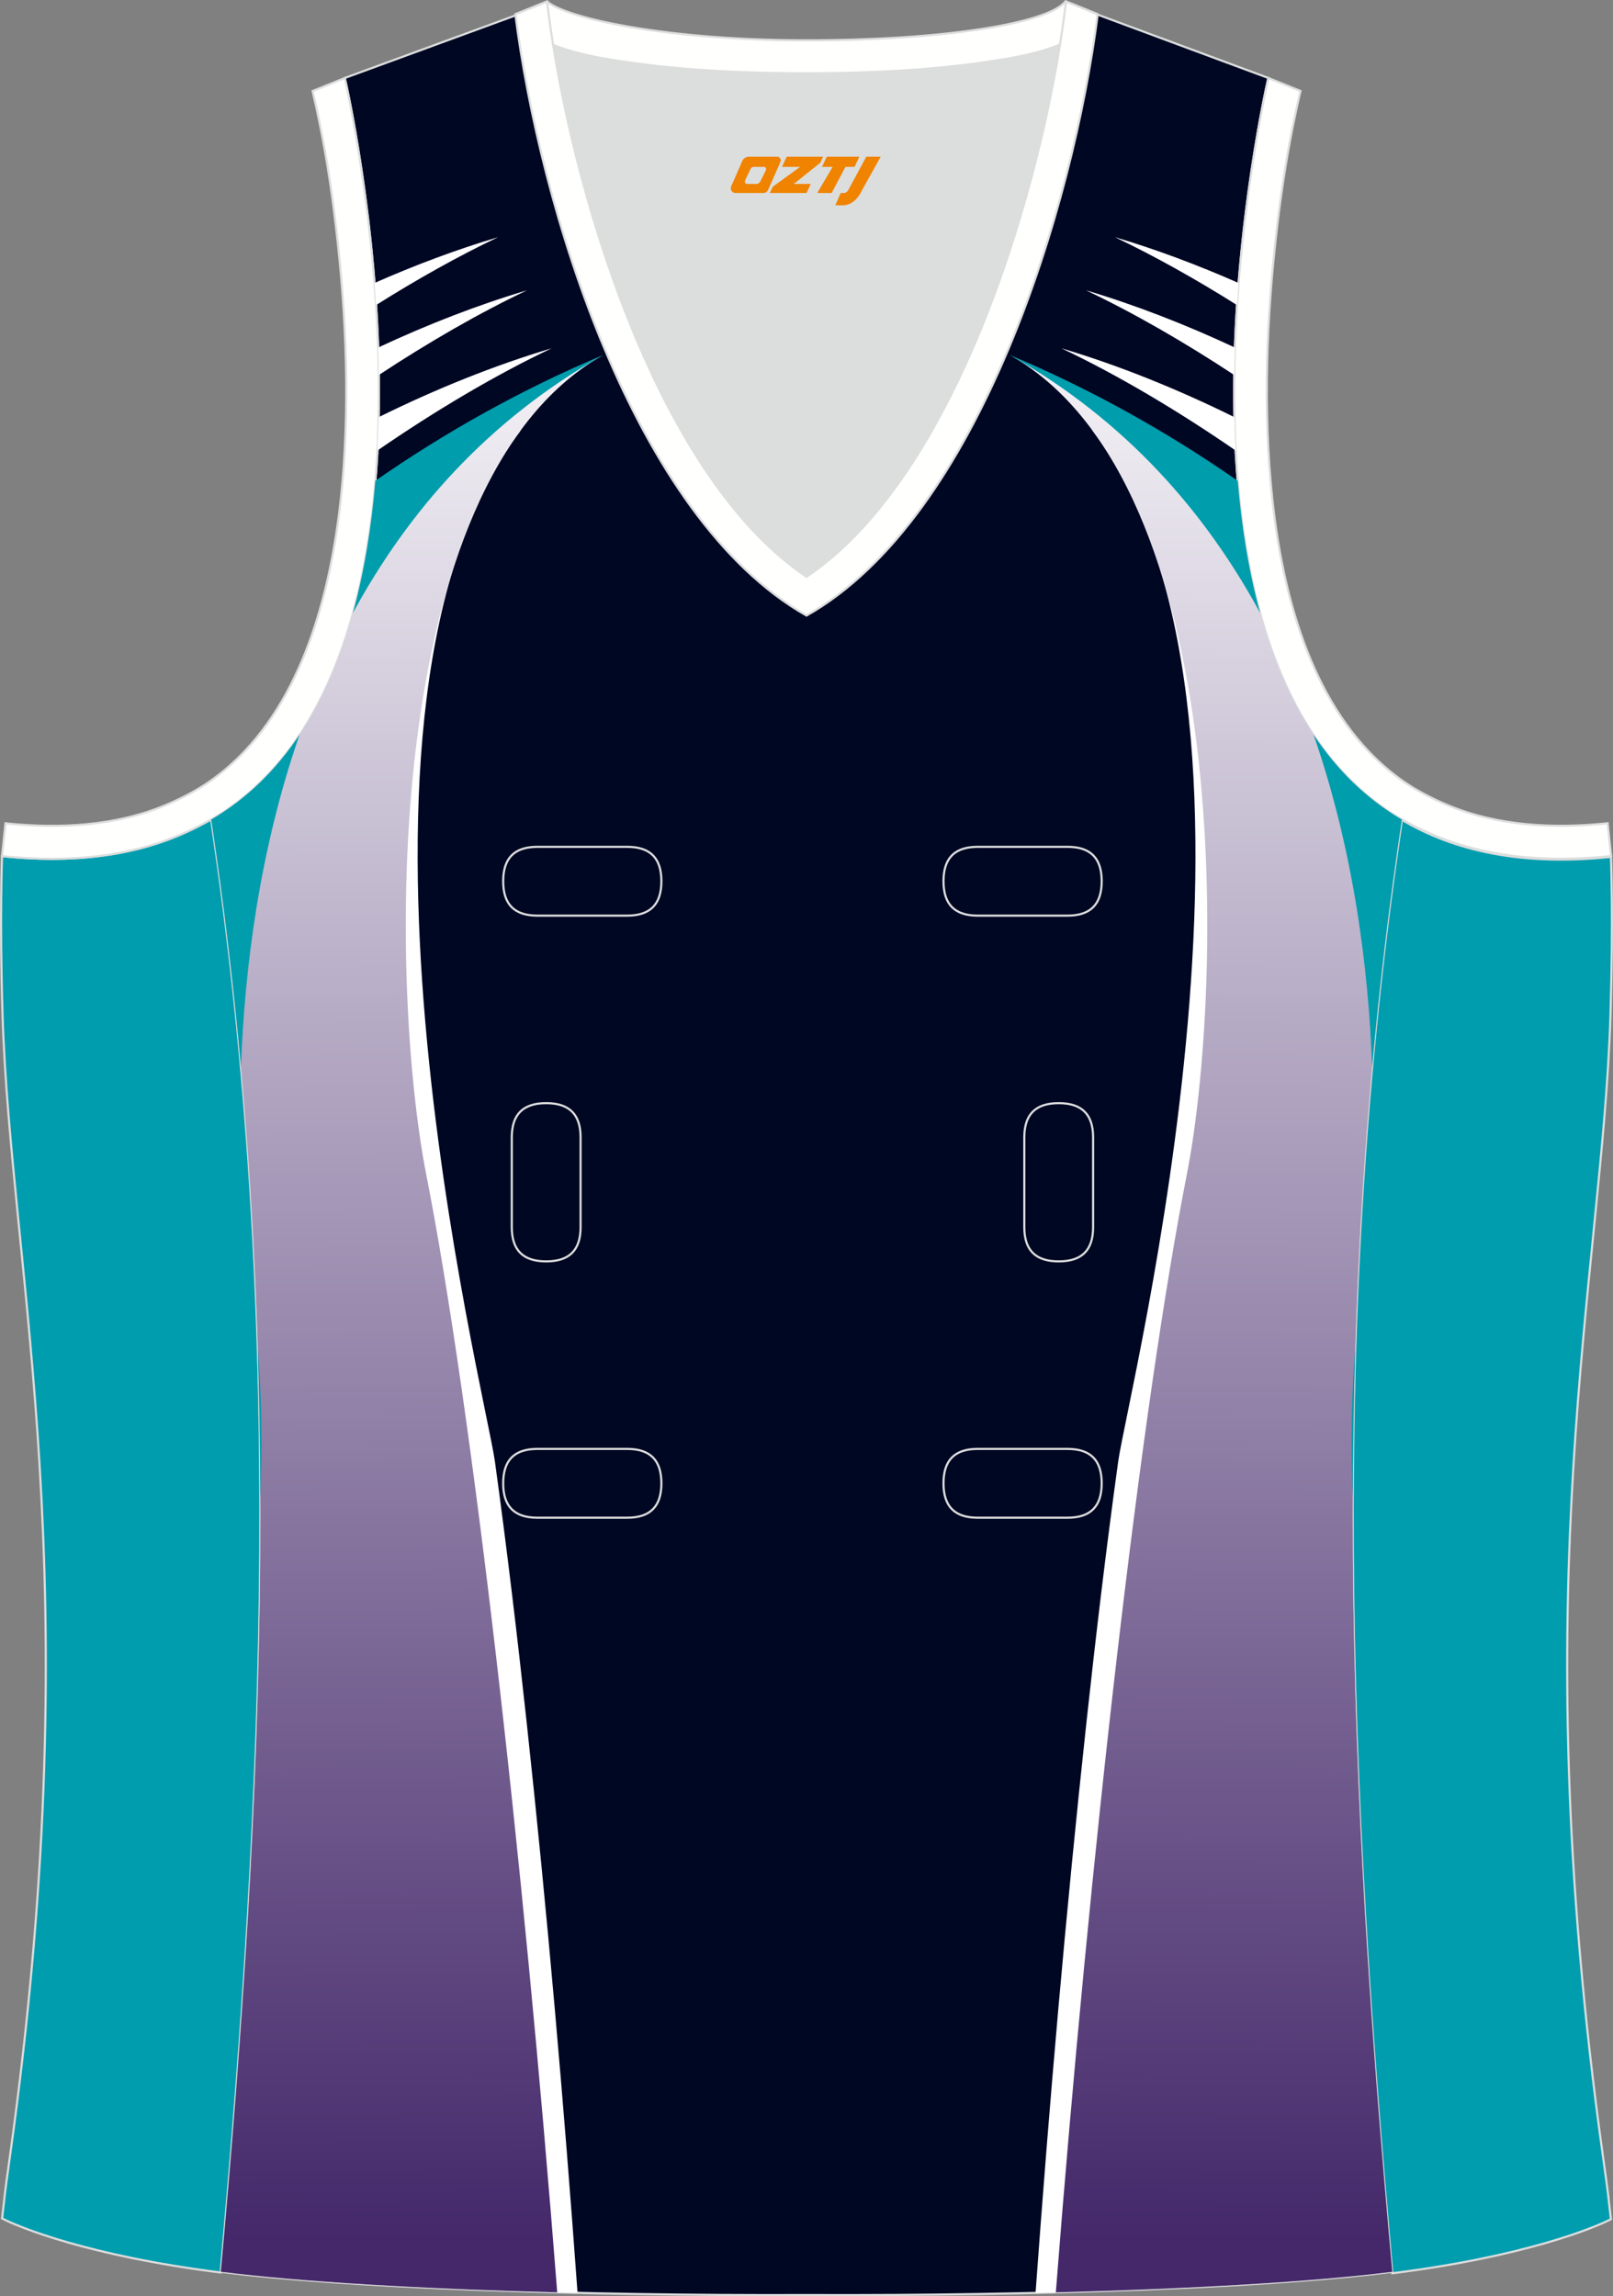
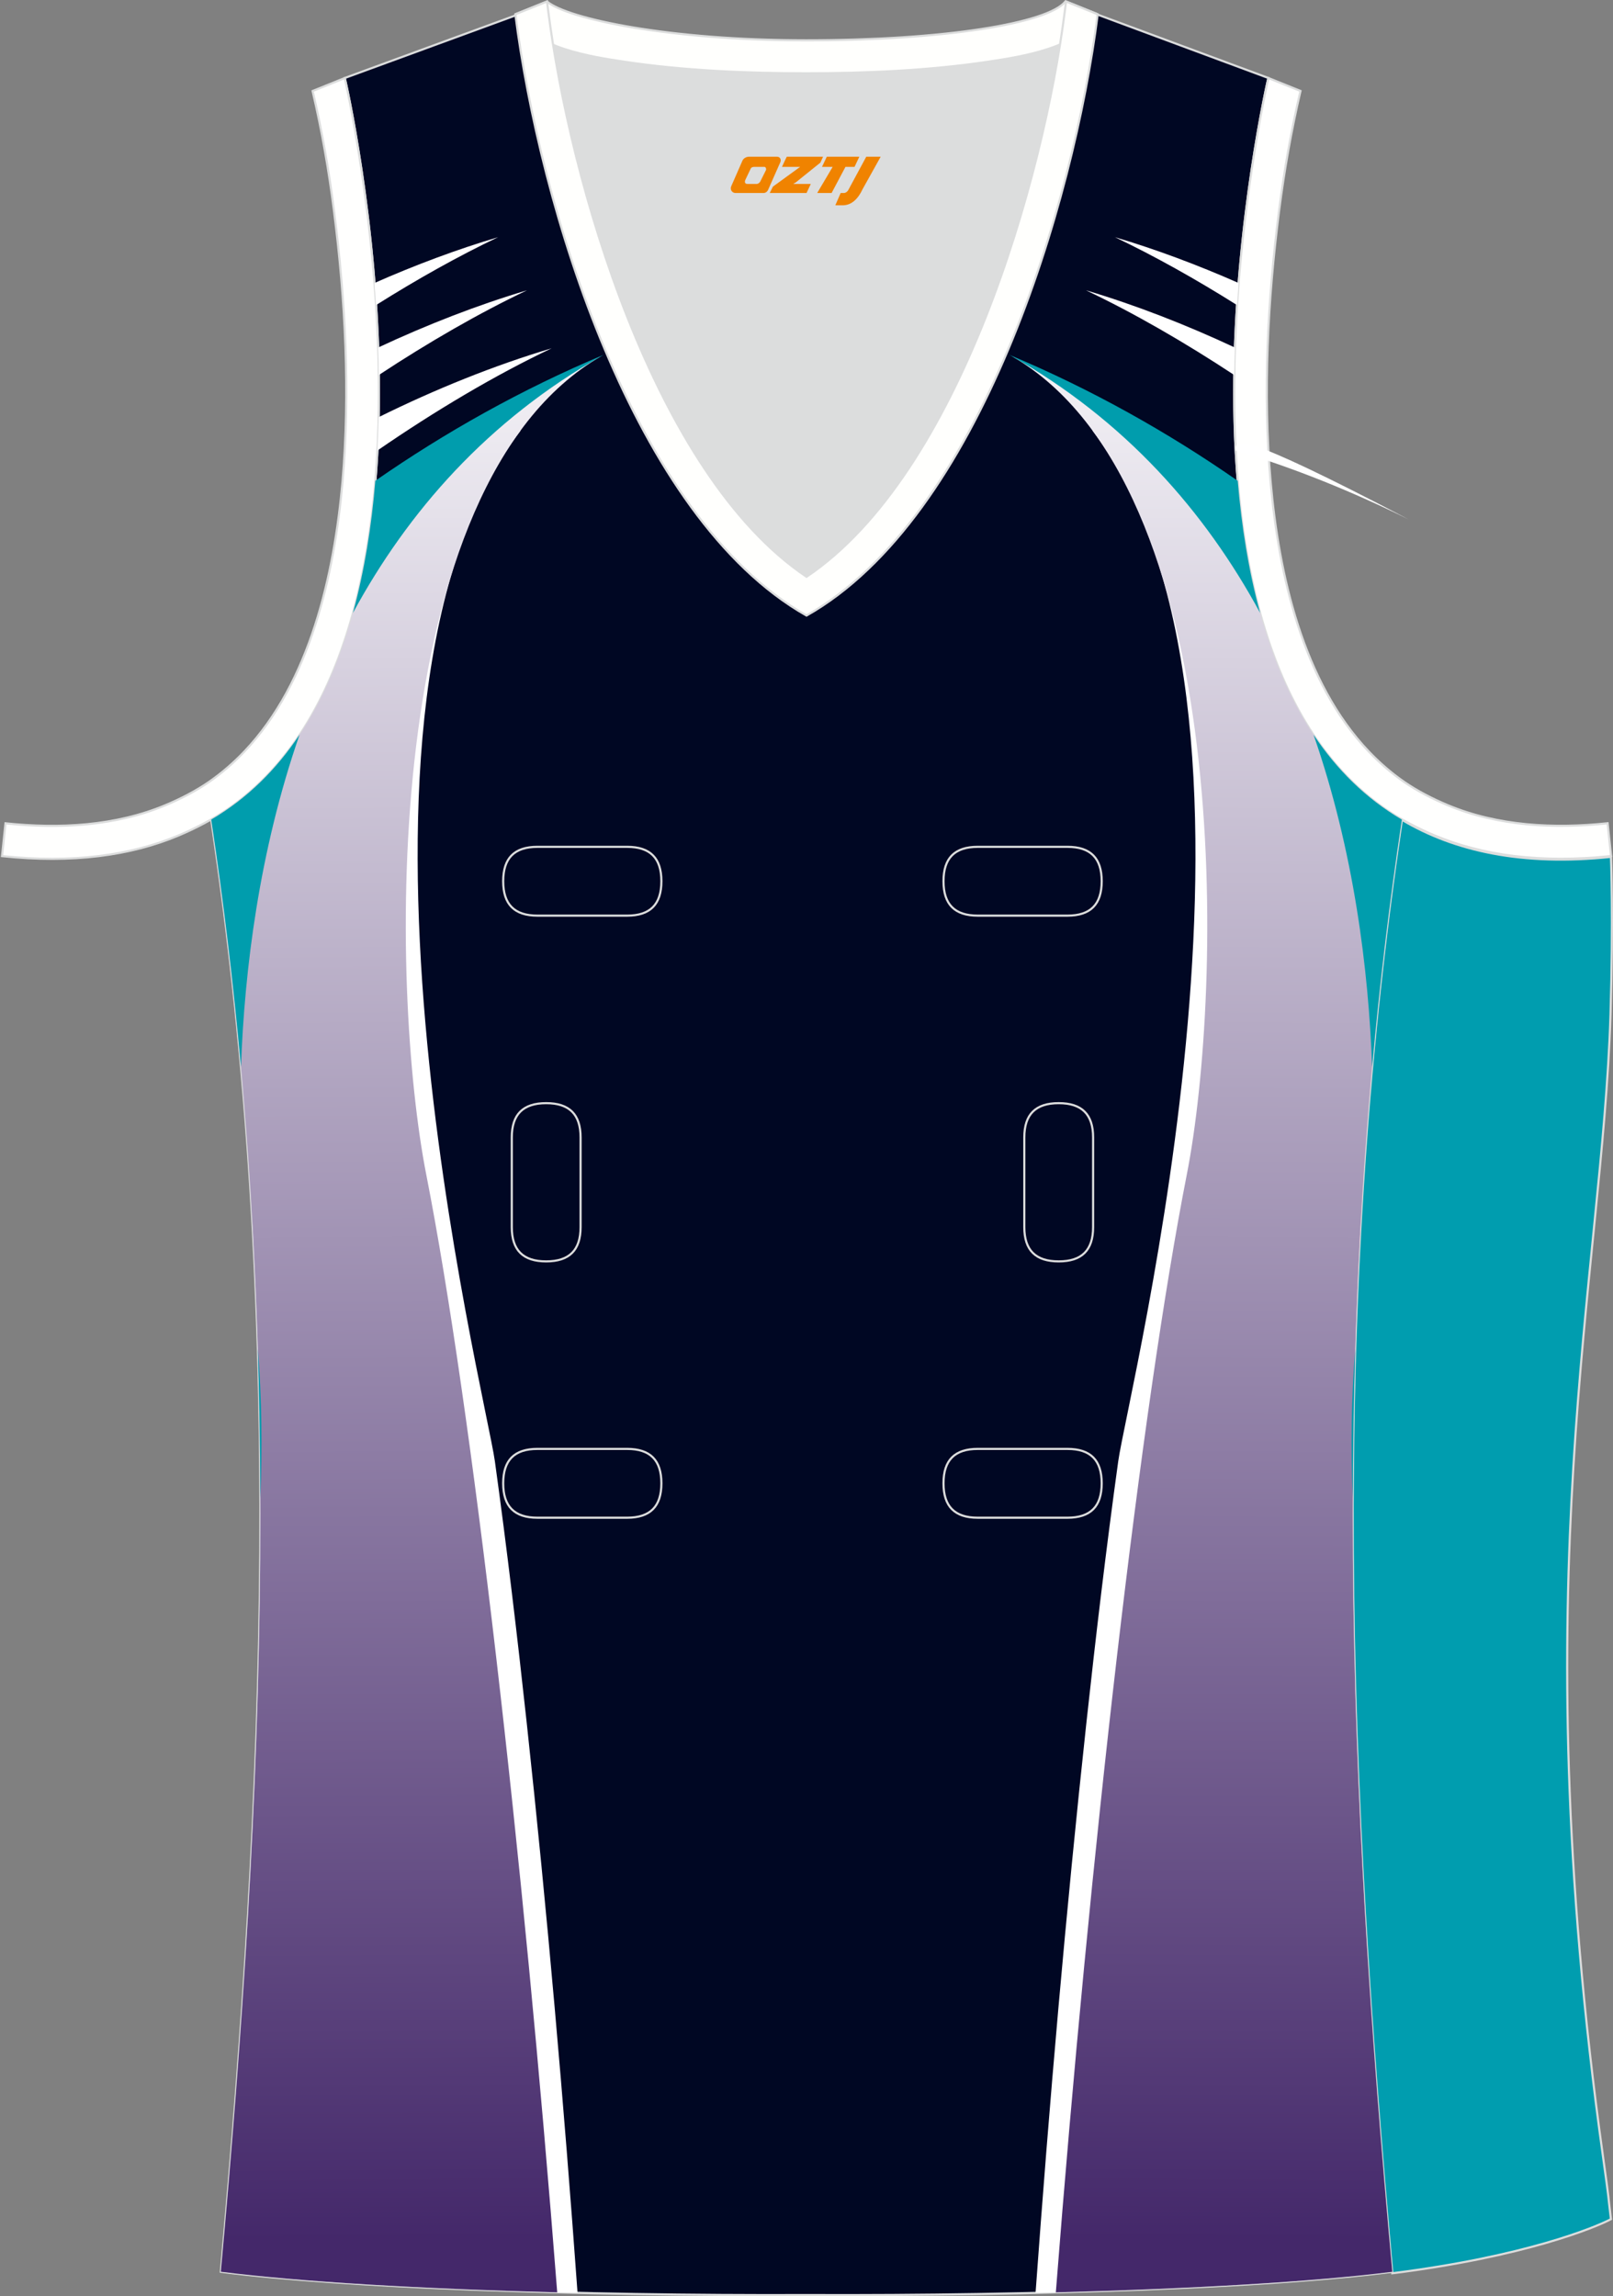
<svg xmlns="http://www.w3.org/2000/svg" version="1.1" id="图层_1" x="0px" y="0px" width="302.41px" height="430.42px" viewBox="0 0 302.41 430.42" enable-background="new 0 0 302.41 430.42" xml:space="preserve">
  <rect x="0" y="0" width="302.41" height="430.42" fill="#808080" stroke="none" />
  <g id="XMLID_24_">
    <path id="XMLID_23_" fill="#000723" stroke="#DCDDDD" stroke-width="0.4" stroke-miterlimit="22.926" d="M101.8,1L64.64,14.62   c0,0,25.43,109.52-25.04,139.02c13.92,91.93,10.01,182.4,1.81,272.21c23.37,2.98,66.59,4.52,109.81,4.36   c43.21,0.17,86.44-1.37,109.81-4.36c-8.2-89.81-12.11-180.28,1.81-272.21c-50.47-29.5-25.04-139.02-25.04-139.02l-37-13.73   l-11.74,8.47l-40.26,2.38l-33.12-3.11L101.8,1z" />
    <path fill="#DCDDDD" d="M151.21,108.12c26.91-18.11,42.35-67.47,47.53-99.78c-4.43,1.88-9.9,2.69-13.42,3.22   c-11.14,1.67-22.91,2.18-34.17,2.18s-23.02-0.5-34.17-2.18c-3.48-0.52-8.88-1.32-13.28-3.16   C108.88,40.71,124.31,90.02,151.21,108.12z" />
    <path fill="#009DAF" stroke="#DCDDDD" stroke-width="0.4" stroke-miterlimit="22.926" d="M262.83,153.67   c9.87,5.89,22.68,8.69,39.2,6.95c0,0,0.45,11.69-0.09,29.57c-1.51,49.08-16.57,105.44-1.41,214.04c1.31,9.36,0.84,6.4,1.49,11.76   c-3,1.58-16.16,7.01-40.99,10.14C252.81,336.23,248.89,245.68,262.83,153.67z" />
    <path fill="#FFFFFD" stroke="#DCDDDD" stroke-width="0.4" d="M205.5,2.55l-0.12,0.28c-2.78,6.16-14.16,7.84-20.06,8.73   c-11.14,1.67-22.91,2.18-34.17,2.18s-23.02-0.5-34.17-2.18C111.08,10.67,99.7,9,96.92,2.83l-0.1-0.23   c1.13-0.45,1.64-0.66,5.74-2.31c3.85,3.24,22.89,7.27,48.59,7.27s45.26-3.15,48.59-7.27l0.15,0.01   C204.02,1.95,202.51,1.34,205.5,2.55z" />
-     <path fill="#009DAF" stroke="#DCDDDD" stroke-width="0.4" stroke-miterlimit="22.926" d="M39.58,153.53   c-9.87,5.89-22.68,8.69-39.2,6.95c0,0-0.46,11.69,0.09,29.57c1.51,49.08,16.57,105.44,1.41,214.04c-1.31,9.36-0.84,6.4-1.49,11.76   c3,1.58,16.16,7.01,40.99,10.14C49.61,336.09,53.52,245.54,39.58,153.53z" />
    <path fill="#FFFFFD" stroke="#DCDDDD" stroke-width="0.4" d="M96.62,2.67l5.93-2.39l0.21,1.62c4.02,31.78,19.68,86.86,48.45,106.22   c28.78-19.36,44.43-74.44,48.45-106.22l0.21-1.62l5.93,2.39c-4.53,35.77-22.05,94.31-54.59,112.72   C118.67,96.97,101.15,38.43,96.62,2.67z" />
    <path fill="none" stroke="#DCDDDD" stroke-width="0.4" stroke-miterlimit="22.926" d="M183.31,158.74c-4.32,0-6.42,2.11-6.42,6.45   s2.1,6.45,6.42,6.45h16.82c4.32,0,6.42-2.11,6.42-6.45s-2.1-6.45-6.42-6.45H183.31L183.31,158.74z M204.94,213.21   c0-4.32-2.11-6.42-6.45-6.42s-6.45,2.1-6.45,6.42v16.82c0,4.32,2.11,6.42,6.45,6.42s6.45-2.1,6.45-6.42V213.21L204.94,213.21z    M95.95,230.03c0,4.32,2.11,6.42,6.45,6.42c4.34,0,6.45-2.1,6.45-6.42v-16.82c0-4.32-2.11-6.42-6.45-6.42   c-4.34,0-6.45,2.1-6.45,6.42V230.03L95.95,230.03z M100.76,271.6c-4.32,0-6.42,2.11-6.42,6.45s2.1,6.45,6.42,6.45h16.82   c4.32,0,6.42-2.11,6.42-6.45s-2.1-6.45-6.42-6.45H100.76L100.76,271.6z M183.31,271.6c-4.32,0-6.42,2.11-6.42,6.45   s2.1,6.45,6.42,6.45h16.82c4.32,0,6.42-2.11,6.42-6.45s-2.1-6.45-6.42-6.45H183.31L183.31,271.6z M100.76,158.74   c-4.32,0-6.42,2.11-6.42,6.45s2.1,6.45,6.42,6.45h16.82c4.32,0,6.42-2.11,6.42-6.45s-2.1-6.45-6.42-6.45H100.76z" />
    <path fill="#FFFFFE" stroke="#DCDDDD" stroke-width="0.4" d="M62.63,39.62c2.12,16.63,3.04,33.98,1.58,50.69   c-1.53,17.33-6.04,37.57-18.4,50.57c-2,2.1-4.2,4.01-6.59,5.67c-2.48,1.72-5.41,3.22-8.19,4.38c-9.42,3.94-19.95,4.46-30,3.4   l-0.65,6.15c13.27,1.4,24.15-0.13,33.03-3.84c3.09-1.29,6.59-3.1,9.34-5.01c46.24-32.14,21.89-137,21.89-137l-6.03,2.43   C60.39,24.69,61.64,31.86,62.63,39.62z" />
    <path fill="#FFFFFE" stroke="#DCDDDD" stroke-width="0.4" d="M239.79,39.62c-2.12,16.63-3.04,33.98-1.57,50.69   c1.52,17.33,6.03,37.57,18.4,50.56c2,2.1,4.2,4.01,6.59,5.67c2.48,1.72,5.41,3.22,8.19,4.38c9.42,3.94,19.95,4.46,30,3.4l0.65,6.15   c-13.27,1.4-24.15-0.13-33.03-3.84c-3.09-1.29-6.59-3.1-9.34-5.01c-46.24-32.14-21.89-137-21.89-137l6.03,2.43   C242.04,24.69,240.79,31.86,239.79,39.62z" />
    <g>
      <path fill="#FFFFFF" d="M255.77,374.75l0.65-7.56c-2.88-45.55-3.91-91.31-1.35-137.39c-6.3-44.54-5.64-126.32-50.28-149.13    c39.44,51.51,6.64,180.4,4.86,193.24c-2.26,16.34-4.2,32.73-5.98,49.13c-3.85,35.51-6.94,71.14-9.52,106.76    c23.07-0.54,44.01-1.59,59.29-3.1L255.77,374.75z" />
      <linearGradient id="SVGID_1_" gradientUnits="userSpaceOnUse" x1="224.432" y1="419.191" x2="226.432" y2="43.191" gradientTransform="matrix(1 0 0 1 0 0.617)">
        <stop offset="0" style="stop-color:#44286A" />
        <stop offset="1" style="stop-color:#FFFFFF" />
      </linearGradient>
      <path fill="url(#SVGID_1_)" d="M197.95,429.71c6.39-82.14,15.97-165.8,24.56-209.56l0,0c6.71-34.17,9.24-129.19-32.83-153.39    c13,6.05,29.05,16.36,42.75,27.31c2.54,23.69,10.23,46.48,28.44,58.35l1.49,4.4c-13.35,90.84-9.44,180.25-1.33,269.03    C246.26,427.73,223.56,429.04,197.95,429.71z" />
      <path fill="#009DAD" d="M253.62,280.83c-0.39-9.29-0.29-18.64,0.47-28.05C253.8,262.14,253.65,271.49,253.62,280.83L253.62,280.83    z M257.25,199.99c-0.66-18.15-3.39-40.41-10.98-62.26c4.3,6.45,9.73,11.92,16.56,15.91C260.48,169.13,258.64,184.57,257.25,199.99    L257.25,199.99z M236.25,114.89c-10.24-18.87-25.21-36.1-46.98-48.36c15.27,6.4,29.67,14.48,42.78,23.6    C232.76,98.57,234.08,106.98,236.25,114.89z" />
-       <path fill="#FFFFFF" d="M231.66,84.45C220.89,77.03,209.58,70.3,199,65.29c10.73,3.18,21.9,7.7,32.43,12.91    C231.48,80.28,231.55,82.36,231.66,84.45z" />
+       <path fill="#FFFFFF" d="M231.66,84.45c10.73,3.18,21.9,7.7,32.43,12.91    C231.48,80.28,231.55,82.36,231.66,84.45z" />
      <path fill="#FFFFFF" d="M231.4,70.3c-9.27-6.11-18.79-11.61-27.79-15.88c9.21,2.73,18.74,6.44,27.91,10.73    C231.47,66.86,231.42,68.57,231.4,70.3z" />
      <path fill="#FFFFFF" d="M231.92,57.19c-7.7-4.85-15.48-9.2-22.89-12.73c7.64,2.26,15.5,5.2,23.19,8.59    C232.11,54.42,232.01,55.8,231.92,57.19z" />
    </g>
    <g>
      <path fill="#FFFFFF" d="M46.66,374.75l-0.65-7.56c2.88-45.55,3.91-91.31,1.35-137.39C53.67,185.26,53,103.48,97.64,80.67    C58.2,132.18,91,261.08,92.78,273.91c2.26,16.34,4.2,32.73,5.98,49.13c3.85,35.51,6.94,71.14,9.52,106.76    c-23.07-0.54-44.01-1.59-59.29-3.1L46.66,374.75z" />
      <linearGradient id="SVGID_2_" gradientUnits="userSpaceOnUse" x1="3218.518" y1="419.192" x2="3220.518" y2="43.189" gradientTransform="matrix(-1 0 0 1 3296.516 0.617)">
        <stop offset="0" style="stop-color:#44286A" />
        <stop offset="1" style="stop-color:#FFFFFF" />
      </linearGradient>
      <path fill="url(#SVGID_2_)" d="M104.47,429.71c-6.39-82.14-15.97-165.8-24.56-209.56l0,0c-6.71-34.17-9.24-129.2,32.84-153.4    C99.75,72.8,83.7,83.11,70,94.06c-2.54,23.69-10.23,46.48-28.44,58.35l-1.49,4.4c13.35,90.84,9.44,180.25,1.33,269.03    C56.17,427.73,78.86,429.04,104.47,429.71z" />
      <path fill="#009DAD" d="M48.81,280.83c-0.03-9.34-0.18-18.69-0.47-28.05C49.09,262.18,49.19,271.54,48.81,280.83L48.81,280.83z     M45.18,199.98c-1.4-15.41-3.23-30.86-5.58-46.35c6.83-3.99,12.26-9.46,16.56-15.91C48.57,159.57,45.84,181.84,45.18,199.98    L45.18,199.98z M70.37,90.12c13.11-9.11,27.5-17.19,42.78-23.6c-21.77,12.26-36.74,29.49-46.98,48.37    C68.34,106.98,69.67,98.57,70.37,90.12z" />
      <path fill="#FFFFFF" d="M70.76,84.45c10.77-7.42,22.08-14.15,32.66-19.16c-10.73,3.18-21.9,7.7-32.43,12.91    C70.94,80.27,70.87,82.36,70.76,84.45z" />
      <path fill="#FFFFFF" d="M71.02,70.3c9.27-6.11,18.79-11.61,27.78-15.88c-9.21,2.73-18.74,6.44-27.91,10.73    C70.96,66.86,71,68.57,71.02,70.3z" />
      <path fill="#FFFFFF" d="M70.5,57.19c7.7-4.85,15.47-9.2,22.89-12.73c-7.64,2.26-15.5,5.2-23.19,8.59    C70.32,54.42,70.41,55.8,70.5,57.19z" />
    </g>
  </g>
  <g>
    <path fill="#F08300" d="M162.41,29.38l-3.4,6.3c-0.2,0.3-0.5,0.5-0.8,0.5h-0.6l-1,2.3h1.2c2,0.1,3.2-1.5,3.9-3L165.11,29.38h-2.5L162.41,29.38z" />
    <polygon fill="#F08300" points="155.21,29.38 ,161.11,29.38 ,160.21,31.28 ,158.51,31.28 ,155.91,36.18 ,153.21,36.18 ,156.11,31.28 ,154.11,31.28 ,155.01,29.38" />
    <polygon fill="#F08300" points="149.21,34.48 ,148.71,34.48 ,149.21,34.18 ,153.81,30.48 ,154.31,29.38 ,147.51,29.38 ,147.21,29.98 ,146.61,31.28 ,149.41,31.28 ,150.01,31.28 ,144.91,34.98    ,144.31,36.18 ,150.91,36.18 ,151.21,36.18 ,152.01,34.48" />
    <path fill="#F08300" d="M145.71,29.38H140.41C139.91,29.38,139.41,29.68,139.21,30.08L137.11,34.88C136.81,35.48,137.21,36.18,137.91,36.18h5.2c0.4,0,0.7-0.2,0.9-0.6L146.31,30.38C146.51,29.88,146.21,29.38,145.71,29.38z M143.61,31.88L142.51,34.08C142.31,34.38,142.01,34.48,141.91,34.48l-1.8,0C139.91,34.48,139.51,34.38,139.71,33.78l1-2.1c0.1-0.3,0.4-0.4,0.7-0.4h1.9   C143.51,31.28,143.71,31.58,143.61,31.88z" />
  </g>
</svg>